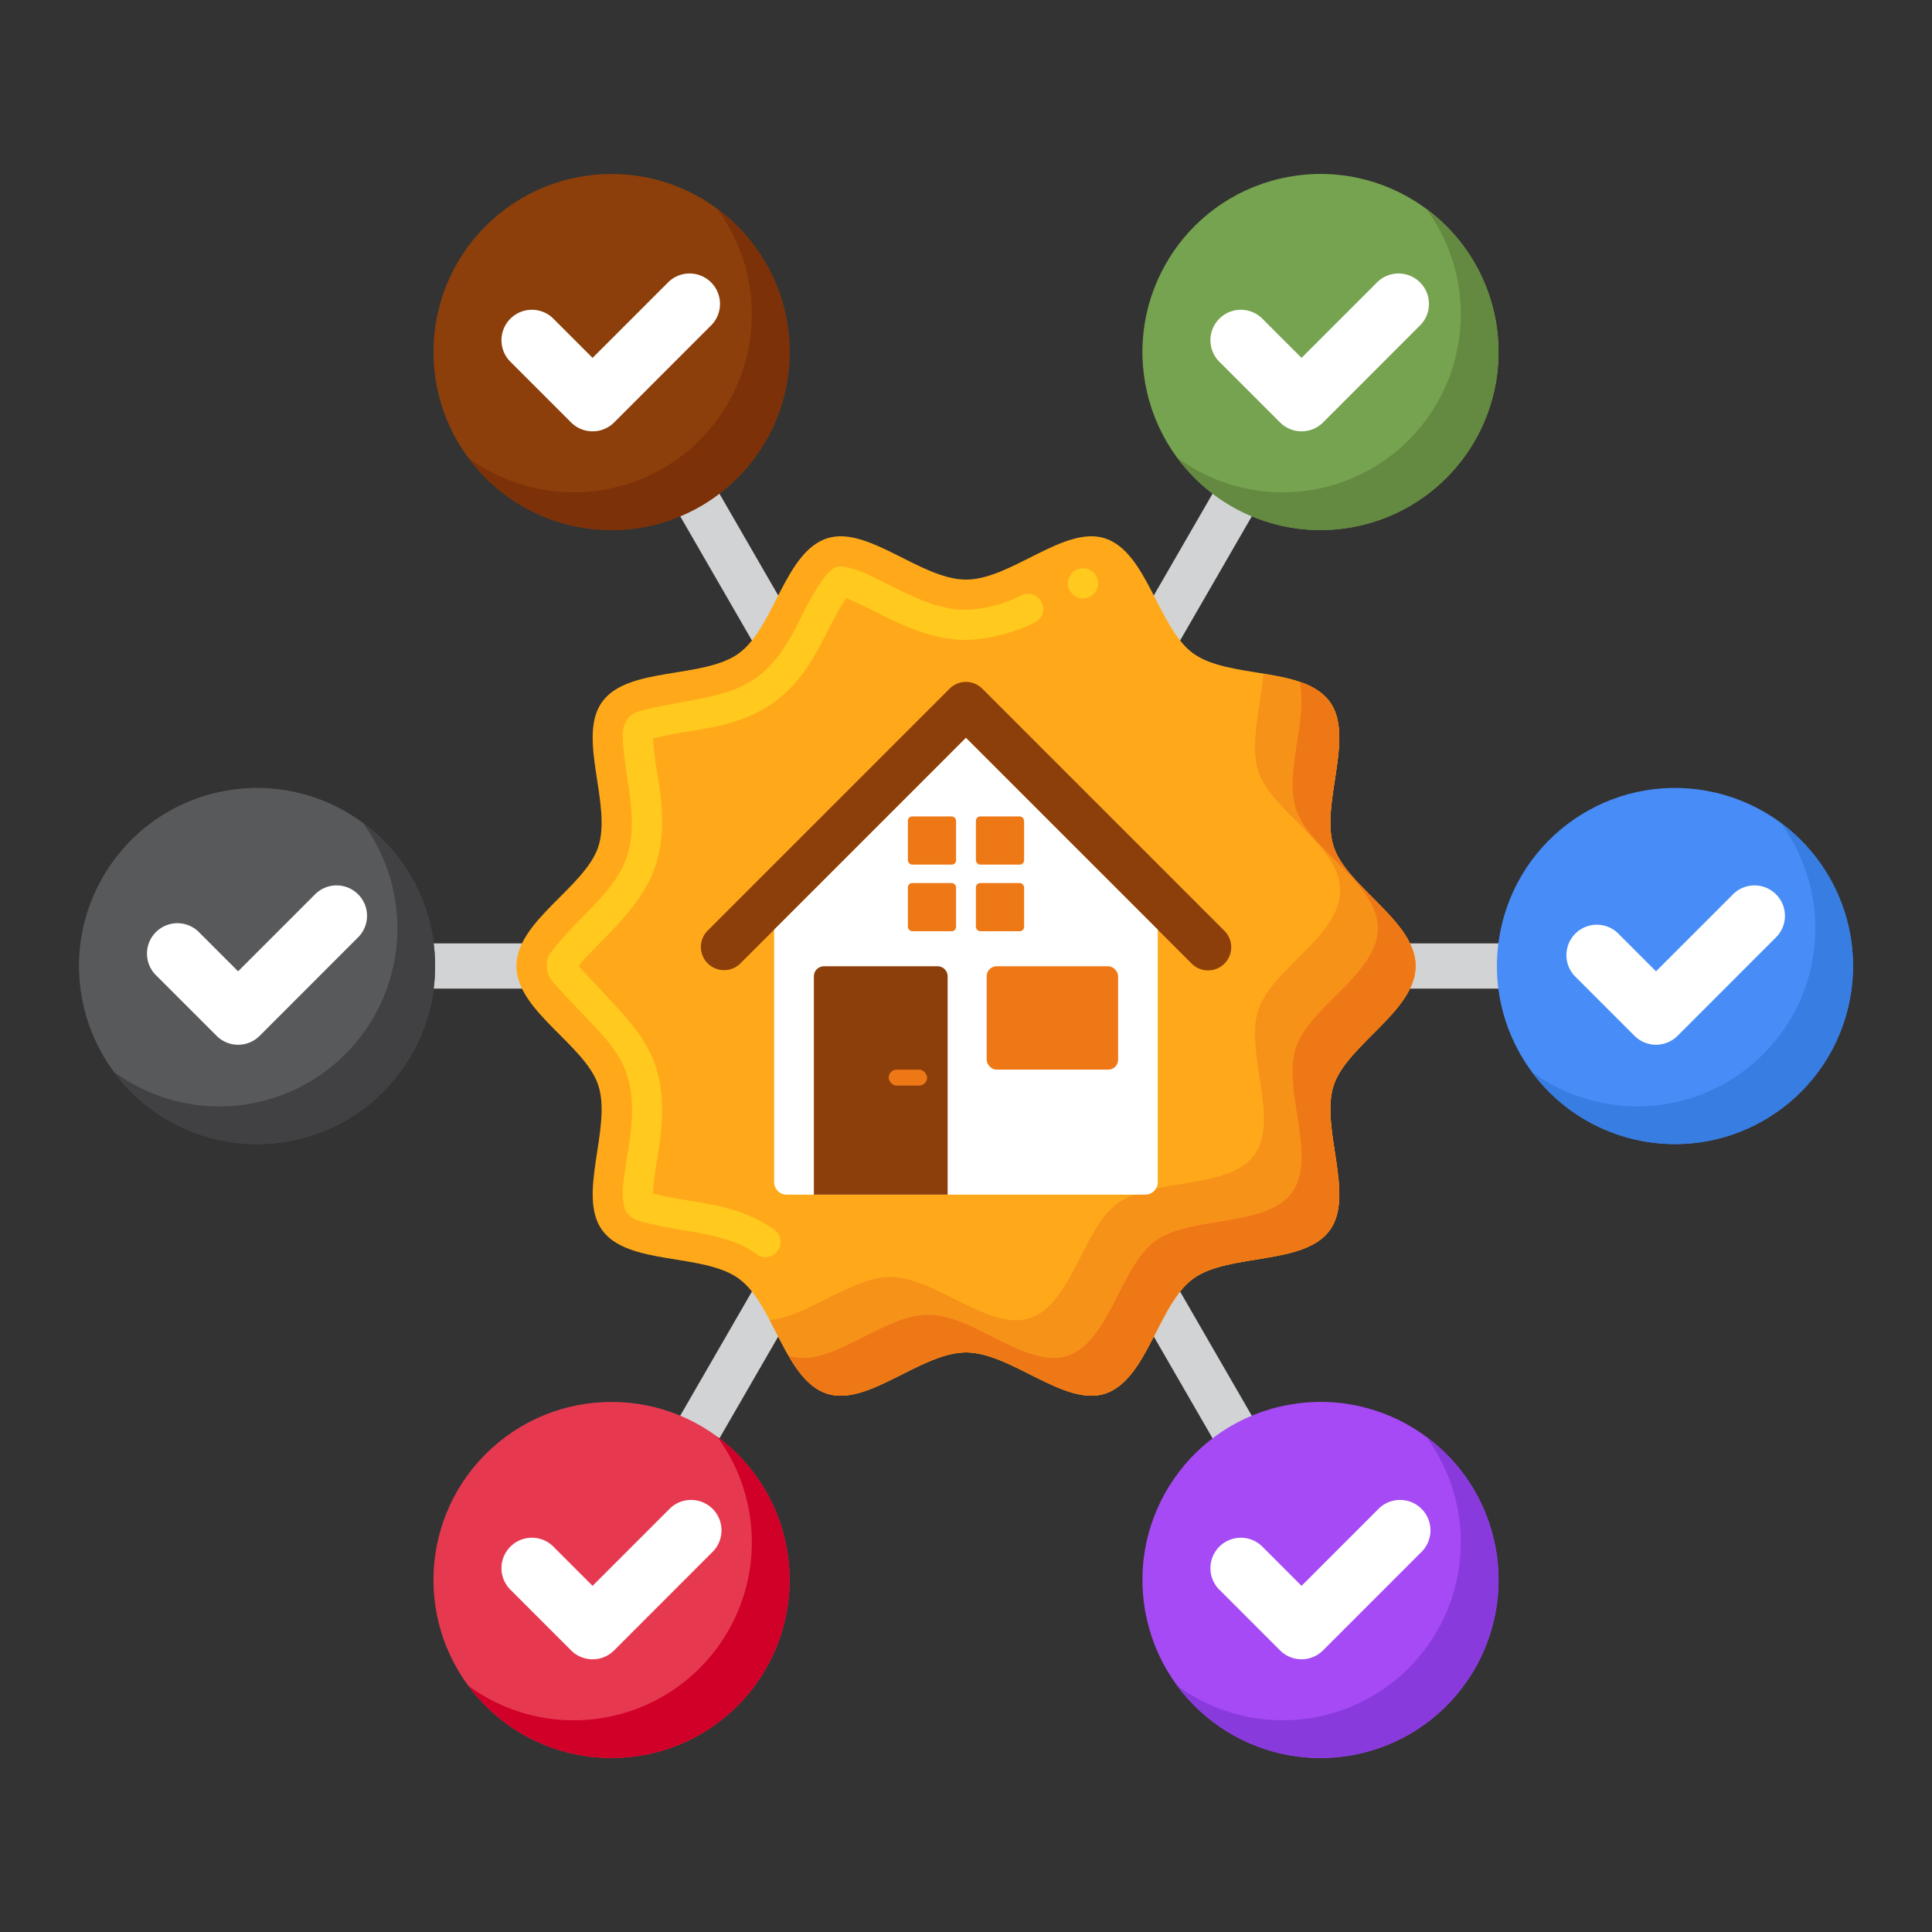
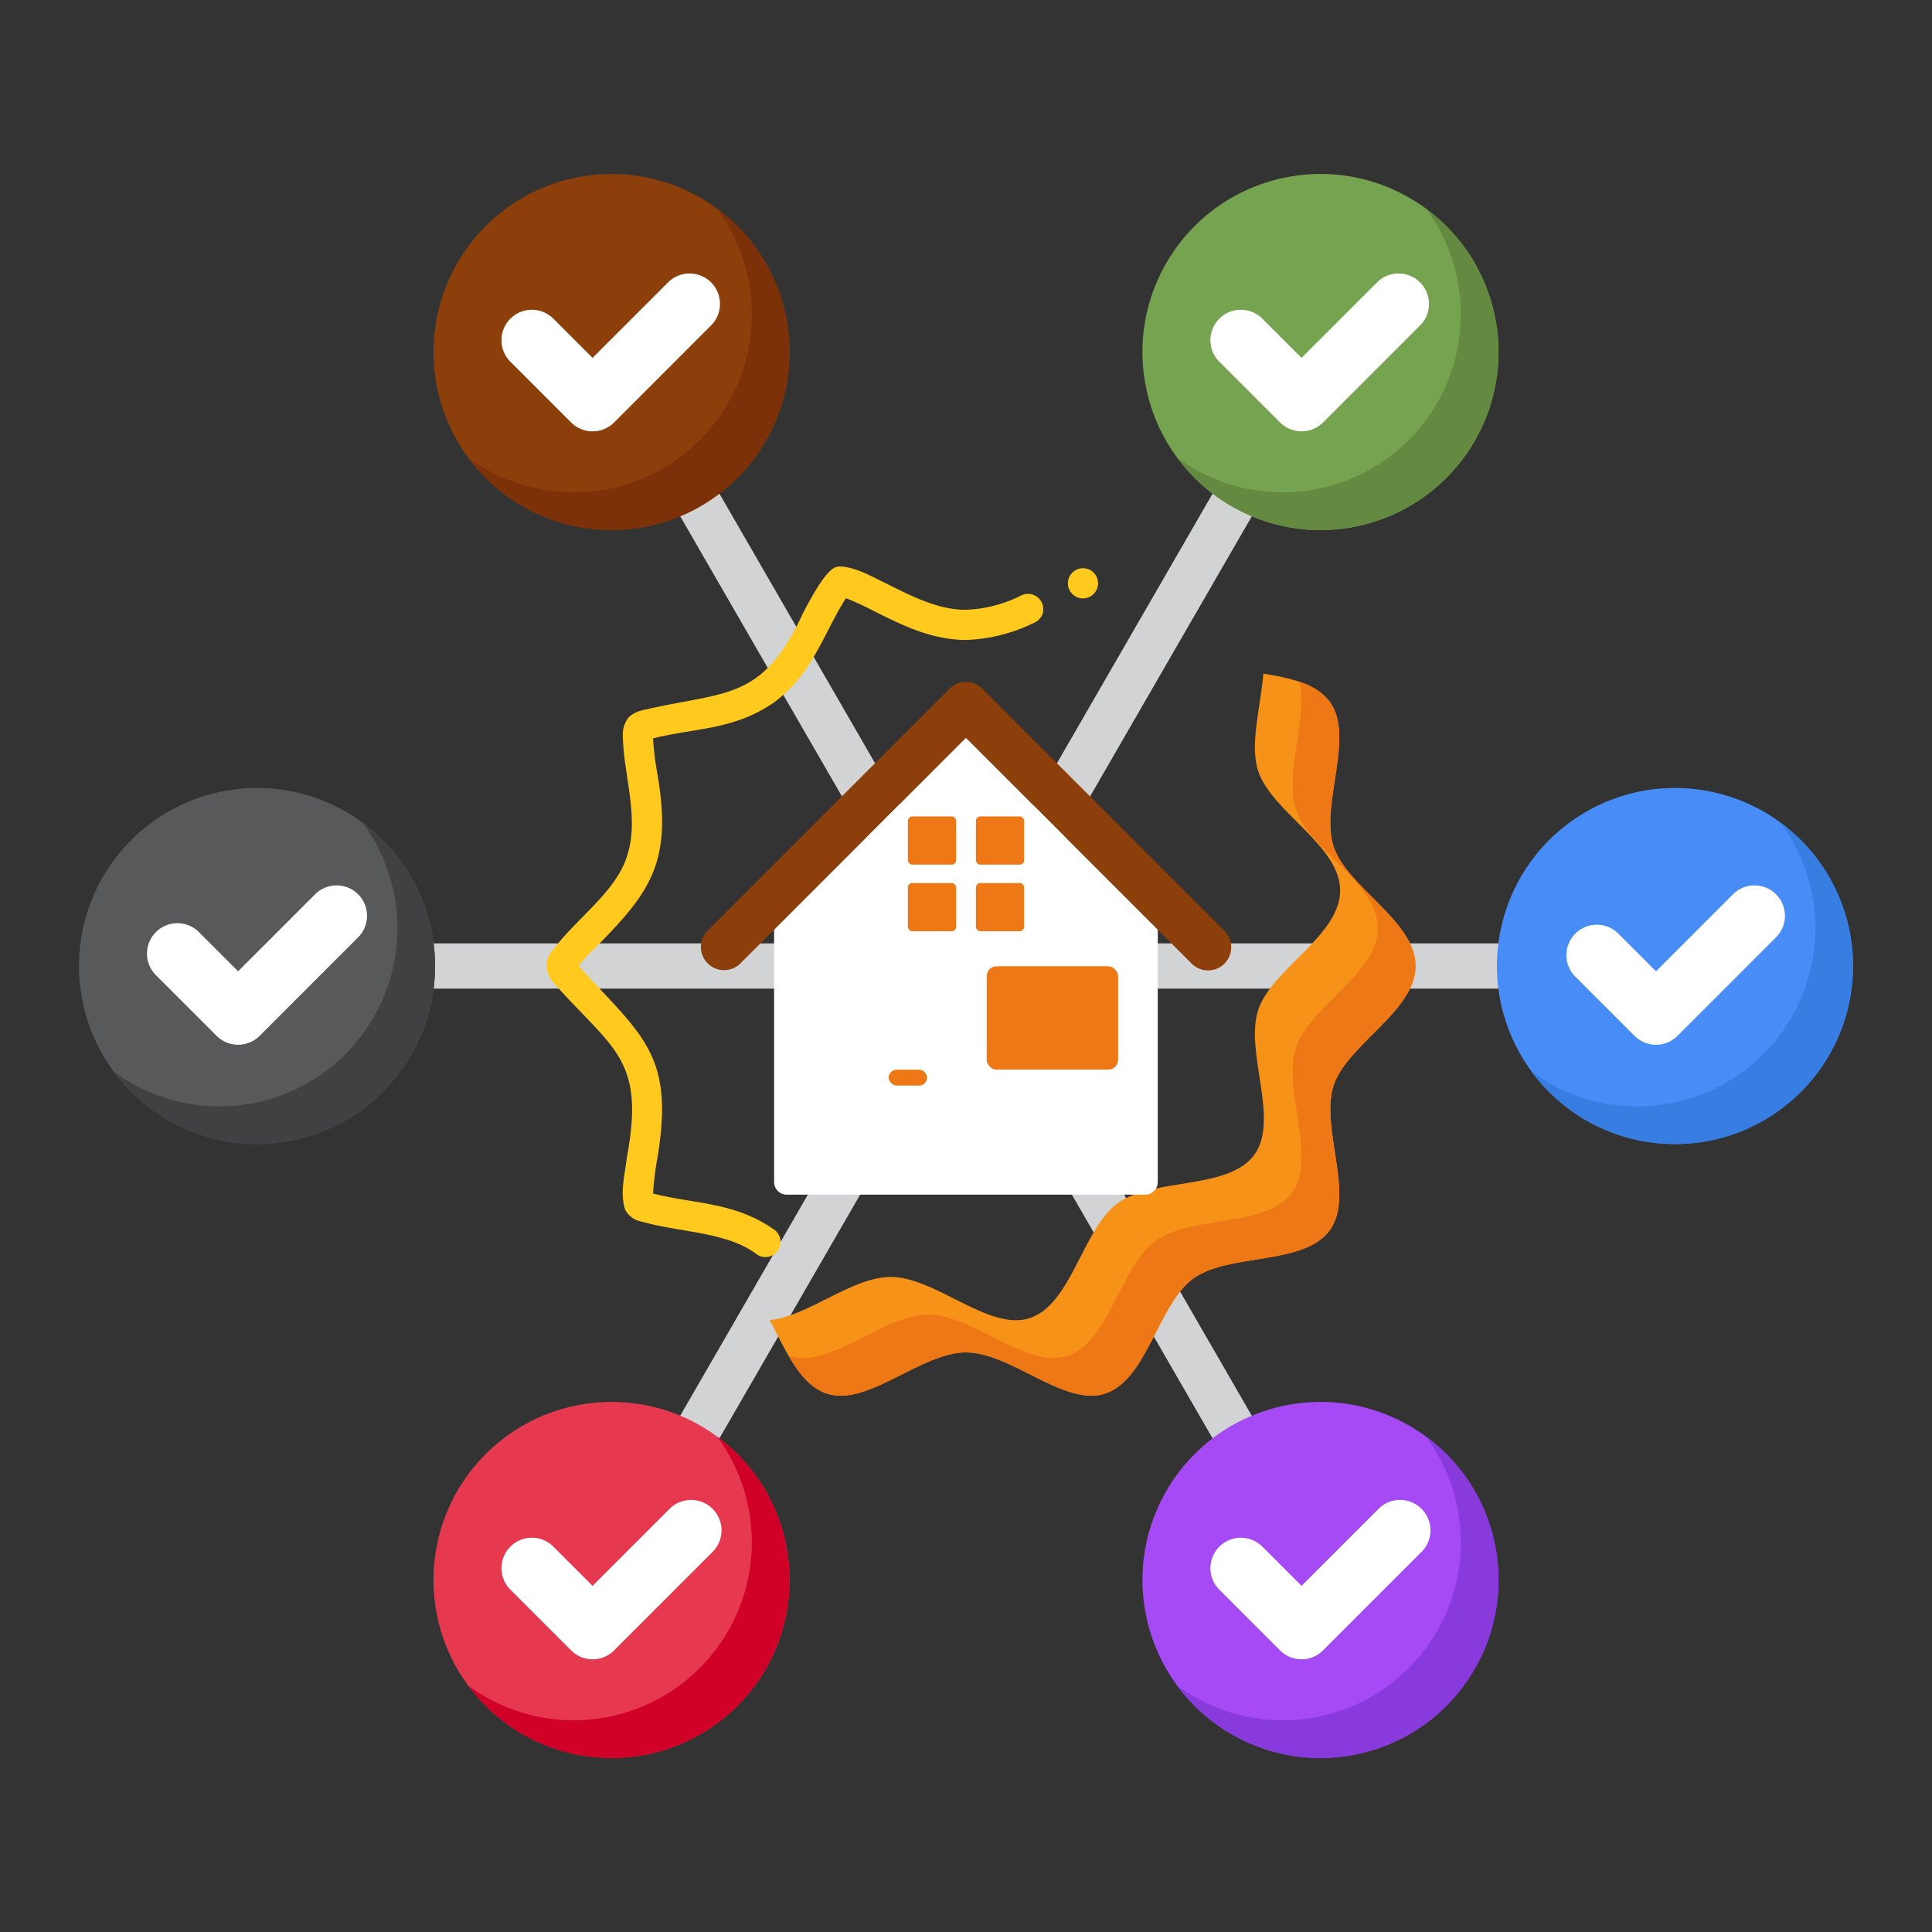
<svg xmlns="http://www.w3.org/2000/svg" viewBox="0 0 256 256" width="512" height="512">
  <rect x="0" y="0" width="256" height="256" fill="#333333" stroke="none" />
-   <path d="M221.94,131H34.06a3,3,0,0,1,0-6H221.94a3,3,0,0,1,0,6Z" fill="#d1d3d4" />
+   <path d="M221.94,131H34.06a3,3,0,0,1,0-6H221.94a3,3,0,0,1,0,6" fill="#d1d3d4" />
  <path d="M174.974,212.356a3,3,0,0,1-2.6-1.5L78.432,48.145a3,3,0,1,1,5.195-3l93.941,162.71a3,3,0,0,1-2.594,4.5Z" fill="#d1d3d4" />
  <path d="M81.026,212.356a3,3,0,0,1-2.594-4.5l93.941-162.71a3,3,0,1,1,5.2,3L83.627,210.855A3,3,0,0,1,81.026,212.356Z" fill="#d1d3d4" />
  <circle cx="221.941" cy="128" r="23.592" transform="translate(46.373 314.595) rotate(-76.717)" fill="#478cf7" />
  <circle cx="34.059" cy="128" r="23.592" transform="translate(-28.497 11.249) rotate(-13.283)" fill="#58595b" />
  <circle cx="174.97" cy="46.645" r="23.592" transform="translate(-6.036 41.448) rotate(-13.283)" fill="#76a34f" />
  <circle cx="81.03" cy="46.645" r="23.592" transform="translate(-9.25 70.959) rotate(-45)" fill="#8c3f0a" />
  <circle cx="174.97" cy="209.355" r="23.592" transform="translate(-43.419 45.8) rotate(-13.283)" fill="#a54af4" />
  <circle cx="81.03" cy="209.355" r="23.592" transform="translate(-124.303 118.615) rotate(-45)" fill="#e63950" />
  <path d="M48.054,109.005A23.594,23.594,0,0,1,15.064,142a23.594,23.594,0,1,0,32.99-32.99Z" fill="#414042" />
  <path d="M95.024,190.36a23.594,23.594,0,0,1-32.989,32.99,23.593,23.593,0,1,0,32.989-32.99Z" fill="#d10028" />
  <path d="M193.563,41.645A23.594,23.594,0,0,1,155.976,60.64a23.593,23.593,0,1,0,32.989-32.99A23.484,23.484,0,0,1,193.563,41.645Z" fill="#648940" />
  <path d="M235.936,109.005A23.594,23.594,0,0,1,202.946,142a23.594,23.594,0,1,0,32.99-32.99Z" fill="#377de2" />
  <path d="M188.965,190.36a23.594,23.594,0,0,1-32.989,32.99,23.593,23.593,0,1,0,32.989-32.99Z" fill="#893add" />
  <path d="M95.024,27.65A23.594,23.594,0,0,1,62.035,60.64,23.593,23.593,0,1,0,95.024,27.65Z" fill="#7c3108" />
  <path d="M78.524,57.154a4.024,4.024,0,0,1-2.852-1.181L67.73,48.031a4.033,4.033,0,1,1,5.7-5.7l5.09,5.09,10.1-10.1a4.033,4.033,0,0,1,5.7,5.7L81.376,55.973A4.024,4.024,0,0,1,78.524,57.154Z" fill="#fff" />
  <path d="M31.553,138.435a4.02,4.02,0,0,1-2.851-1.181l-7.942-7.942a4.033,4.033,0,1,1,5.7-5.7l5.09,5.091,10.1-10.1a4.033,4.033,0,1,1,5.7,5.7L34.405,137.254A4.02,4.02,0,0,1,31.553,138.435Z" fill="#fff" />
  <path d="M219.435,138.435a4.024,4.024,0,0,1-2.852-1.181l-7.942-7.942a4.033,4.033,0,0,1,5.7-5.7l5.09,5.091,10.1-10.1a4.033,4.033,0,1,1,5.7,5.7l-12.953,12.953A4.024,4.024,0,0,1,219.435,138.435Z" fill="#fff" />
  <path d="M172.465,57.154a4.022,4.022,0,0,1-2.852-1.181l-7.942-7.942a4.033,4.033,0,1,1,5.7-5.7l5.091,5.09,10.1-10.1a4.033,4.033,0,0,1,5.7,5.7L175.316,55.973A4.02,4.02,0,0,1,172.465,57.154Z" fill="#fff" />
  <path d="M78.524,219.865a4.024,4.024,0,0,1-2.852-1.181l-7.942-7.943a4.033,4.033,0,1,1,5.7-5.7l5.09,5.091,10.1-10.1a4.033,4.033,0,1,1,5.7,5.7L81.376,218.684A4.024,4.024,0,0,1,78.524,219.865Z" fill="#fff" />
  <path d="M172.465,219.865a4.022,4.022,0,0,1-2.852-1.181l-7.942-7.943a4.033,4.033,0,1,1,5.7-5.7l5.091,5.091,10.1-10.1a4.033,4.033,0,1,1,5.7,5.7l-12.954,12.954A4.02,4.02,0,0,1,172.465,219.865Z" fill="#fff" />
-   <path d="M187.571,128c0,5.975-9.108,10.436-10.858,15.828-1.815,5.587,2.873,14.539-.516,19.189-3.42,4.7-13.4,2.992-18.1,6.41-4.651,3.386-6.1,13.425-11.683,15.239-5.391,1.75-12.436-5.465-18.415-5.465s-13.02,7.215-18.415,5.465c-5.587-1.814-7.032-11.853-11.683-15.239-4.7-3.418-14.681-1.713-18.1-6.41-3.385-4.65,1.3-13.6-.516-19.189-1.75-5.392-10.858-9.853-10.858-15.828s9.108-10.437,10.858-15.828c1.815-5.587-2.873-14.539.516-19.189,3.42-4.7,13.4-2.993,18.1-6.41,4.651-3.386,6.1-13.425,11.683-15.239C114.976,69.584,122.021,76.8,128,76.8s13.02-7.216,18.415-5.466C152,73.148,153.447,83.187,158.1,86.573c4.7,3.417,14.681,1.713,18.1,6.41,3.385,4.65-1.3,13.6.516,19.189C178.463,117.563,187.571,122.025,187.571,128Z" fill="#ffa91a" />
  <path d="M101.43,166.569a1.949,1.949,0,0,1-1.17-.38c-3.967-2.994-10.283-2.882-15.27-4.33a3.021,3.021,0,0,1-2.16-1.579c-.73-2.285.013-4.827.25-7.03,2.439-13.092-1.958-14.223-9.8-23.11a3.354,3.354,0,0,1-.841-2.3,2.8,2.8,0,0,1,.831-1.97c3.139-4.21,8.374-7.715,9.82-12.46,1.669-5.087-.487-10.694-.56-15.95A3.55,3.55,0,0,1,83.35,95a4.023,4.023,0,0,1,1.66-.86c11.159-2.644,15.911-1.063,21.37-12.85.72-1.363,2.62-5.076,4.03-5.971a1.844,1.844,0,0,1,1.01-.259c2.2.166,4.2,1.414,6.11,2.3,3.63,1.847,7,3.448,10.42,3.441a17.809,17.809,0,0,0,7.47-1.95,2.025,2.025,0,0,1,2.71,2.52,2,2,0,0,1-1.05,1.12A22.173,22.173,0,0,1,128,84.8c-4.773-.034-8.7-2.1-12.09-3.77a38.386,38.386,0,0,0-3.82-1.77c-3.018,4.747-4.327,9.9-9.481,13.78-4.948,3.443-9.695,3.422-14.779,4.5a12.589,12.589,0,0,0-1.3.319,42.555,42.555,0,0,0,.539,4.491c2.2,12.387-1.15,16.216-9.279,24.32A15.264,15.264,0,0,0,76.67,128c8.378,9.26,12.827,11.62,10.39,25.72a40.193,40.193,0,0,0-.53,4.429c5.474,1.409,10.76,1.078,16.079,4.8a2.092,2.092,0,0,1,.8,1.31A2.011,2.011,0,0,1,101.43,166.569Z" fill="#ffc91d" />
  <circle cx="143.499" cy="77.292" r="1.999" fill="#ffc91d" />
  <path d="M176.713,143.828c1.75-5.392,10.858-9.853,10.858-15.828s-9.108-10.437-10.858-15.828c-1.815-5.587,2.869-14.539-.516-19.189-1.747-2.4-5.21-3.129-8.8-3.723-.333,4.337-1.847,9.319-.68,12.912,1.75,5.391,10.858,9.853,10.858,15.828s-9.108,10.436-10.858,15.828c-1.815,5.587,2.873,14.539-.516,19.189-3.42,4.7-13.4,2.992-18.1,6.41-4.651,3.386-6.1,13.425-11.683,15.239-5.391,1.75-12.436-5.465-18.415-5.465-5.13,0-11.039,5.3-16.022,5.7,2.126,4.017,4.007,8.6,7.607,9.765,5.4,1.75,12.436-5.465,18.415-5.465s13.024,7.215,18.415,5.465c5.587-1.814,7.032-11.853,11.683-15.239,4.7-3.418,14.679-1.708,18.1-6.41C179.586,158.367,174.9,149.415,176.713,143.828Z" fill="#f79219" />
  <path d="M176.713,143.828c1.75-5.392,10.858-9.853,10.858-15.828s-9.108-10.437-10.858-15.828c-1.815-5.587,2.869-14.539-.516-19.189a7.851,7.851,0,0,0-3.987-2.626c1.093,4.9-2.039,12.069-.5,16.815,1.75,5.391,10.858,9.853,10.858,15.828s-9.108,10.436-10.858,15.828c-1.815,5.587,2.873,14.539-.516,19.189-3.42,4.7-13.4,2.992-18.1,6.41-4.651,3.386-6.1,13.425-11.683,15.239-5.391,1.75-12.436-5.465-18.415-5.465s-13.02,7.215-18.415,5.465c-.038-.012-.071-.033-.108-.046,1.361,2.348,2.914,4.334,5.108,5.046,5.4,1.75,12.436-5.465,18.415-5.465s13.024,7.215,18.415,5.465c5.587-1.814,7.032-11.853,11.683-15.239,4.7-3.418,14.679-1.708,18.1-6.41C179.586,158.367,174.9,149.415,176.713,143.828Z" fill="#ef7816" />
  <path d="M160.073,128.581a3.056,3.056,0,0,1-2.172-.9L127.992,97.773,98.084,127.682a3.072,3.072,0,0,1-4.344-4.344l32.08-32.081a3.072,3.072,0,0,1,4.345,0l32.08,32.081a3.072,3.072,0,0,1-2.172,5.245Z" fill="#8c3f0a" />
  <path d="M153.41,156.629V123.191L127.992,97.773l-25.417,25.418v33.438a1.671,1.671,0,0,0,1.67,1.671h47.494A1.671,1.671,0,0,0,153.41,156.629Z" fill="#fff" />
  <rect x="120.3" y="108.181" width="6.387" height="6.387" rx="0.575" fill="#ef7816" />
  <rect x="129.313" y="108.181" width="6.387" height="6.387" rx="0.575" fill="#ef7816" />
  <rect x="120.3" y="117.007" width="6.387" height="6.387" rx="0.575" fill="#ef7816" />
  <rect x="129.313" y="117.007" width="6.387" height="6.387" rx="0.575" fill="#ef7816" />
-   <path d="M109.178,128.036h15.054a1.335,1.335,0,0,1,1.335,1.335V158.3a0,0,0,0,1,0,0H107.844a0,0,0,0,1,0,0V129.371A1.335,1.335,0,0,1,109.178,128.036Z" fill="#8c3f0a" />
  <rect x="117.759" y="141.732" width="5.082" height="2.116" rx="1.058" fill="#ef7816" />
  <rect x="130.74" y="128.036" width="17.417" height="13.696" rx="1.309" fill="#ef7816" />
</svg>